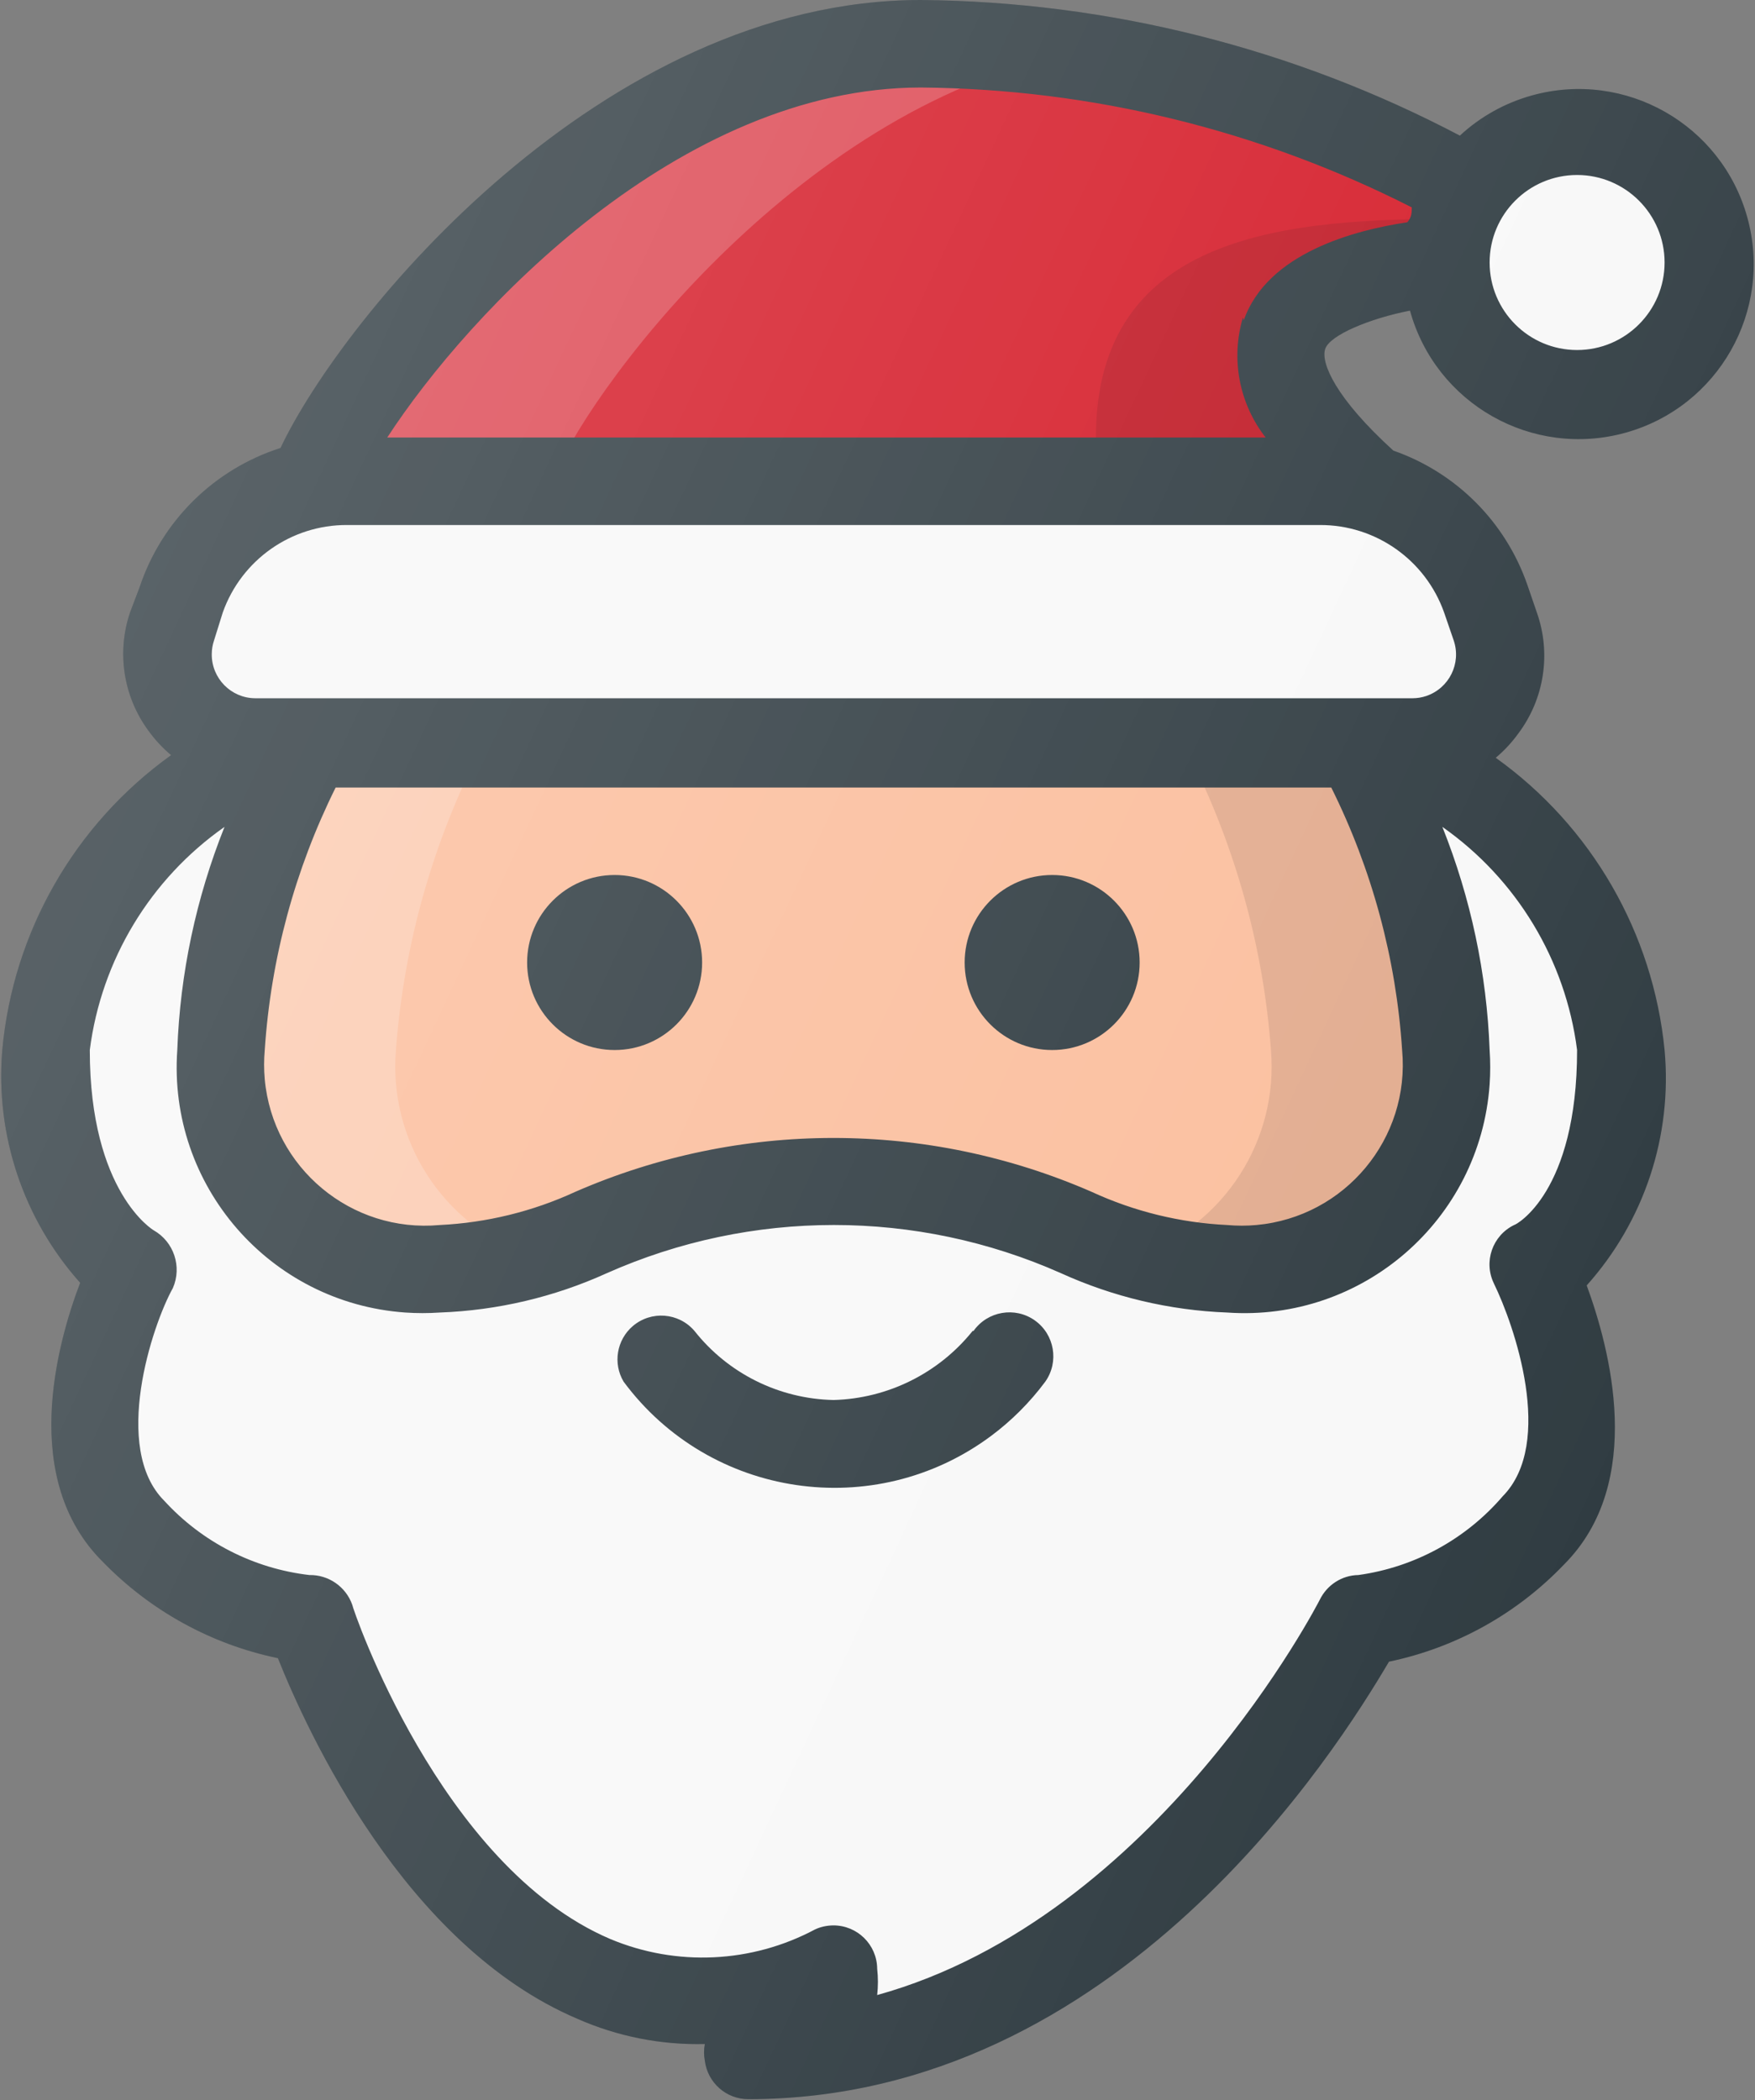
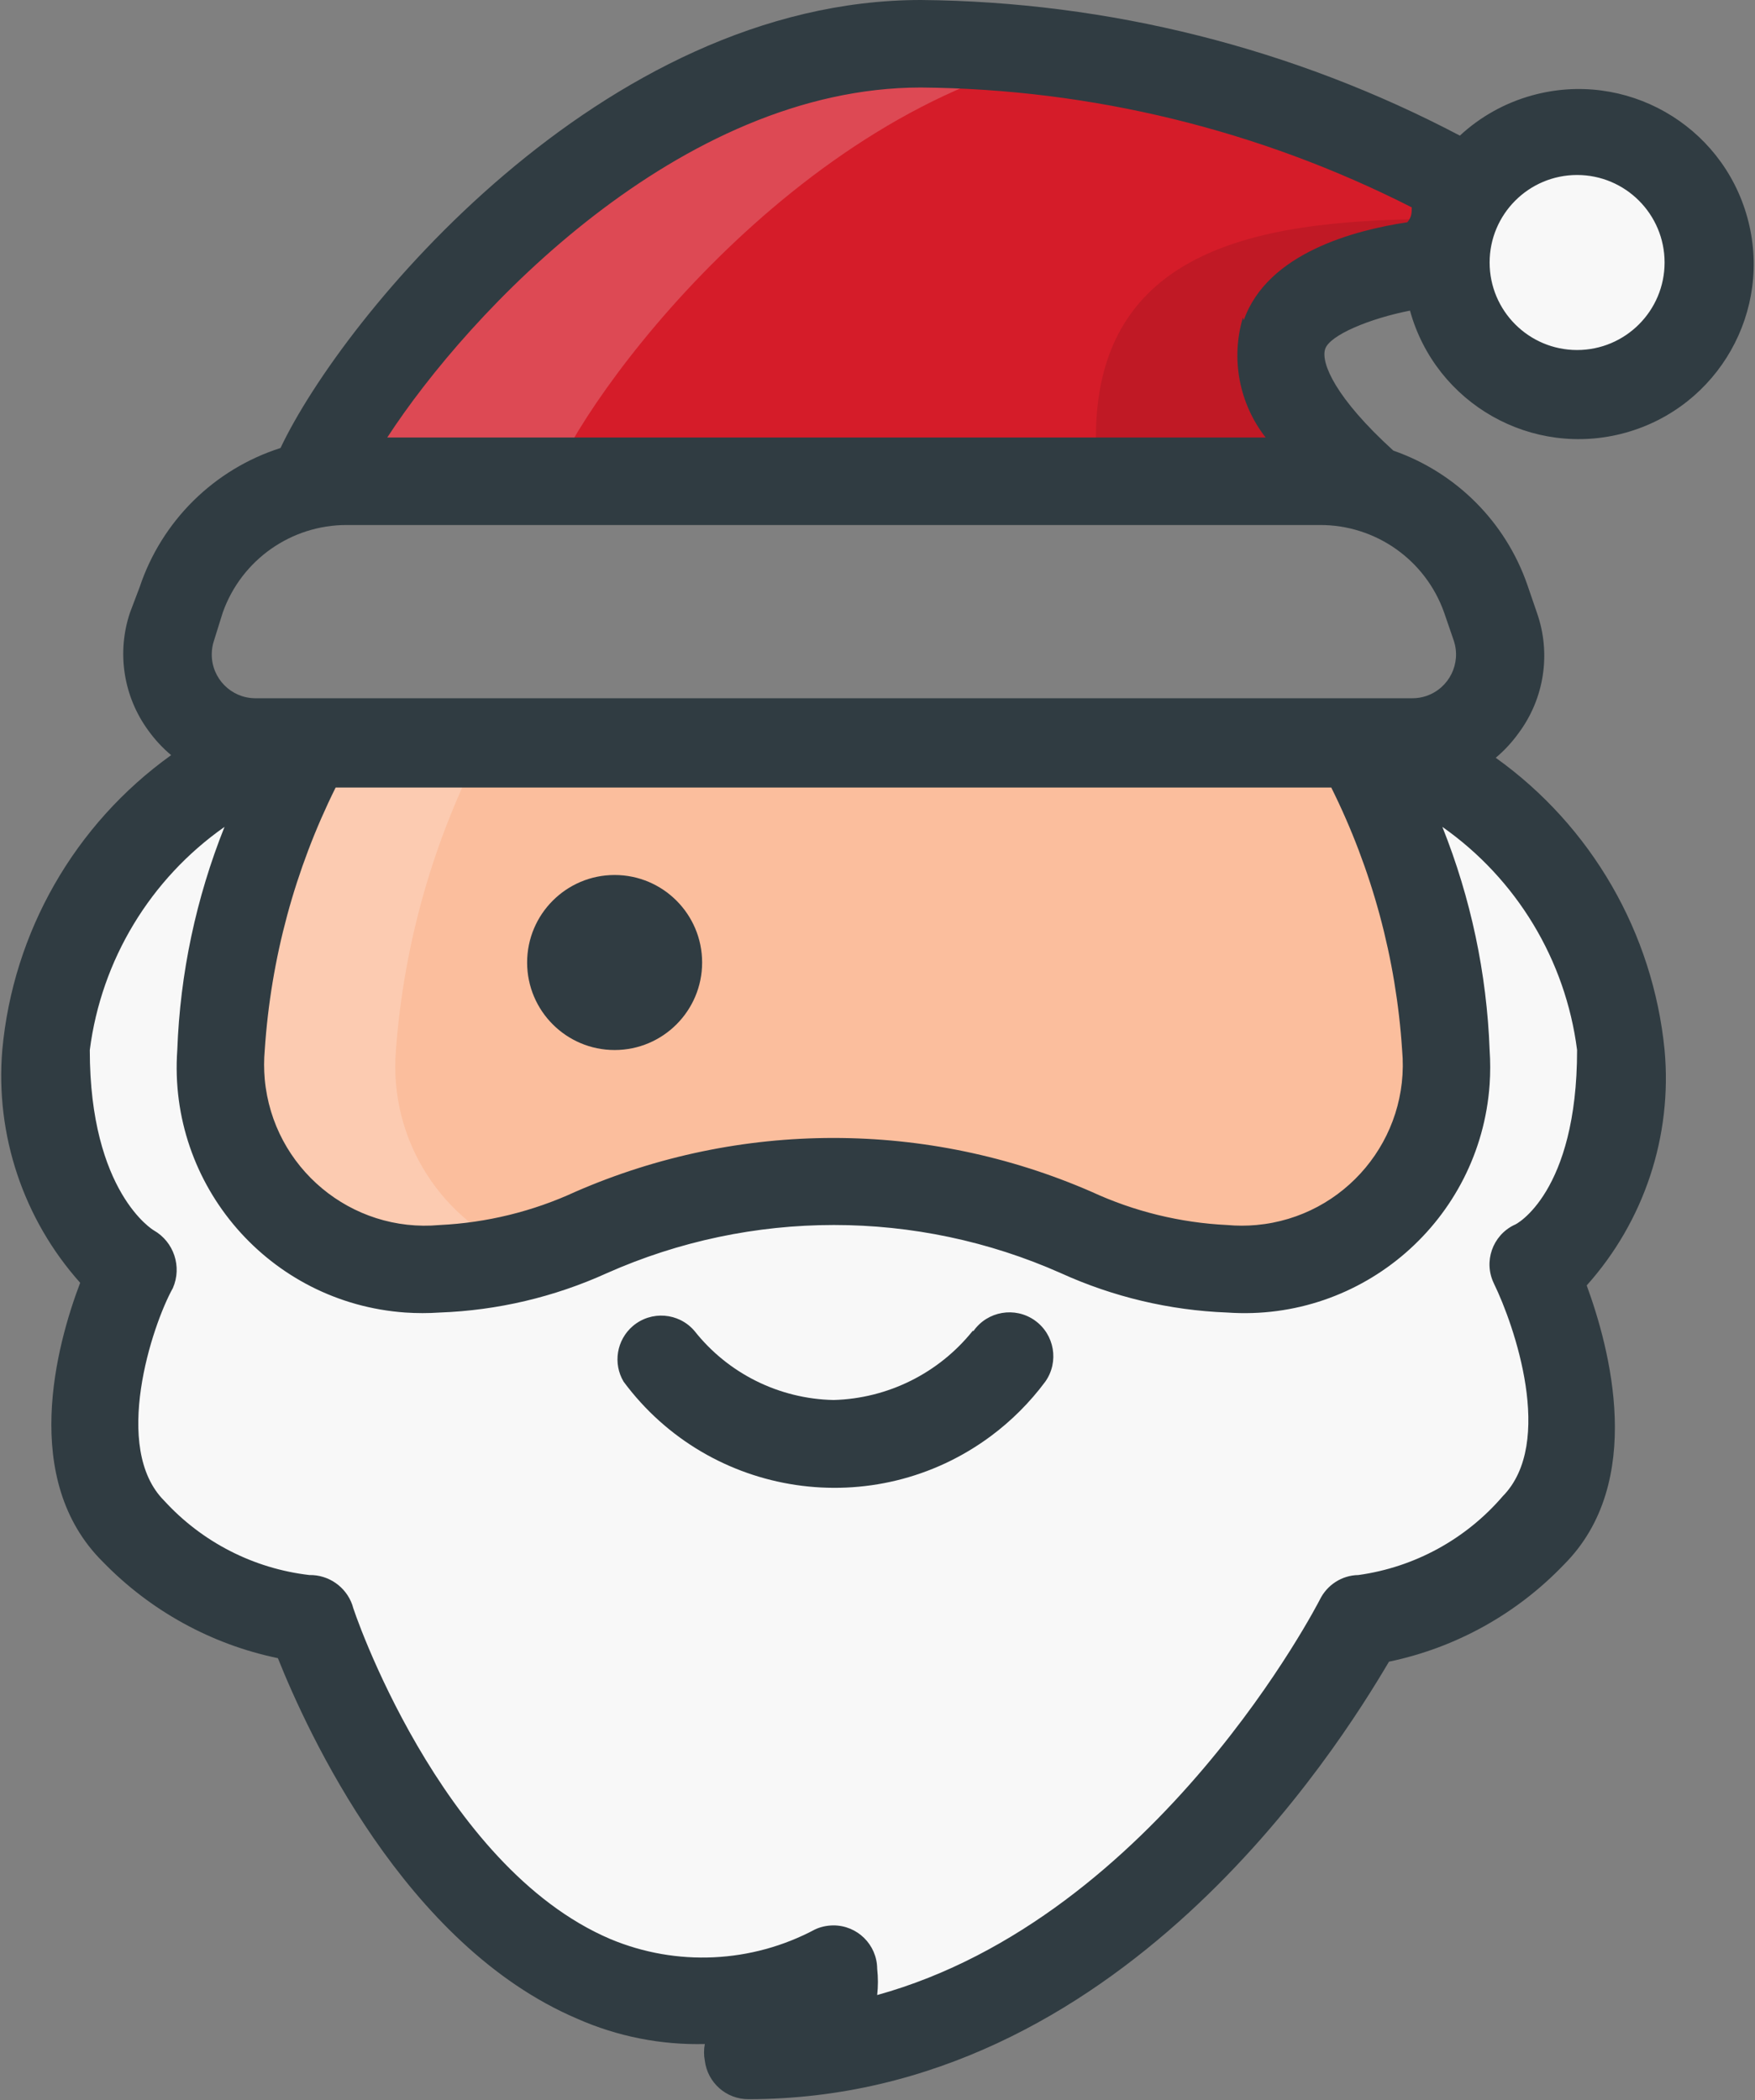
<svg xmlns="http://www.w3.org/2000/svg" width="56" height="67" viewBox="0 0 56 67" fill="none">
  <rect x="0" y="0" width="56" height="67" fill="#808080" stroke="none" />
  <path d="M50.32 12.562C52.633 12.562 54.508 10.688 54.508 8.375C54.508 6.062 52.633 4.188 50.32 4.188C48.008 4.188 46.133 6.062 46.133 8.375C46.133 10.688 48.008 12.562 50.32 12.562Z" fill="#F8F8F8" />
  <path d="M43.651 15.522C36.197 8.85 46.135 8.375 46.135 8.375L46.889 6.058C41.549 3.032 35.524 1.427 29.385 1.396C19.28 1.396 11.072 12.311 9.844 15.354L43.651 15.522Z" fill="#D51C29" />
  <path opacity="0.2" d="M17.577 15.466C18.582 12.674 25.337 3.518 34.047 1.731C32.504 1.513 30.946 1.402 29.385 1.396C19.28 1.396 11.072 12.311 9.844 15.354H43.539L17.577 15.466Z" fill="white" />
-   <path d="M11.075 15.354H42.118C44.567 15.304 46.764 16.853 47.534 19.179L47.841 20.072C48.335 21.532 47.551 23.118 46.091 23.609C45.801 23.707 45.496 23.757 45.189 23.757H8.144C6.603 23.76 5.349 22.515 5.344 20.974C5.344 20.667 5.391 20.363 5.492 20.072L5.659 19.179C6.43 16.853 8.627 15.304 11.075 15.354Z" fill="#F8F8F8" />
  <path d="M51.719 33.5C51.719 27.916 44.74 23.729 44.74 23.729H43.344C44.929 26.761 45.881 30.086 46.135 33.5C46.409 37.081 43.726 40.205 40.142 40.479C39.812 40.504 39.483 40.504 39.156 40.479C35.136 40.479 32.875 37.687 26.594 37.687C20.312 37.687 18.051 40.479 14.031 40.479C10.45 40.753 7.326 38.07 7.052 34.485C7.027 34.156 7.027 33.827 7.052 33.5C7.306 30.086 8.258 26.761 9.844 23.729H8.448C8.448 23.729 1.469 27.916 1.469 33.5C1.469 39.083 4.26 40.479 4.26 40.479C4.26 40.479 1.469 46.062 4.26 48.854C5.715 50.44 7.703 51.434 9.844 51.646C9.844 51.646 15.427 68.061 26.594 62.812C26.594 64.962 23.802 65.604 23.802 65.604C36.42 65.604 43.344 51.646 43.344 51.646C45.485 51.434 47.473 50.44 48.927 48.854C51.719 46.062 48.927 40.479 48.927 40.479C48.927 40.479 51.719 39.083 51.719 33.5Z" fill="#F8F8F8" />
  <path d="M43.342 23.729C44.927 26.761 45.879 30.086 46.133 33.5C46.407 37.081 43.724 40.205 40.14 40.479C39.81 40.504 39.481 40.504 39.154 40.479C35.134 40.479 32.873 37.687 26.592 37.687C20.311 37.687 18.049 40.479 14.029 40.479C10.448 40.753 7.324 38.07 7.05 34.485C7.025 34.156 7.025 33.827 7.05 33.5C7.304 30.086 8.256 26.761 9.842 23.729H43.342Z" fill="#FBBE9D" />
  <path opacity="0.1" d="M46.135 8.375L46.582 6.979C41.194 6.979 34.969 7.37 34.969 13.958C34.98 14.502 35.114 15.036 35.36 15.521H43.735C36.197 8.849 46.135 8.375 46.135 8.375Z" fill="black" />
  <path opacity="0.2" d="M12.634 33.5C12.888 30.086 13.84 26.761 15.425 23.729H9.842C8.256 26.761 7.304 30.086 7.05 33.5C6.777 37.081 9.46 40.205 13.044 40.479C13.374 40.504 13.703 40.504 14.03 40.479C14.976 40.471 15.917 40.32 16.821 40.032C14.113 39.047 12.396 36.373 12.634 33.5Z" fill="white" />
-   <path opacity="0.1" d="M40.555 33.5C40.301 30.086 39.349 26.761 37.763 23.729H43.346C44.932 26.761 45.884 30.086 46.138 33.5C46.412 37.081 43.729 40.205 40.144 40.479C39.815 40.504 39.486 40.504 39.159 40.479C38.212 40.471 37.272 40.32 36.367 40.032C39.075 39.047 40.792 36.373 40.555 33.5Z" fill="black" />
  <path d="M44.991 9.91C45.812 12.883 48.886 14.628 51.859 13.808C54.832 12.987 56.577 9.913 55.756 6.94C54.935 3.967 51.862 2.222 48.889 3.043C48.029 3.28 47.236 3.721 46.583 4.327C41.276 1.535 35.38 0.053 29.386 0C19.196 0 10.933 10.106 8.951 14.293C6.829 14.972 5.16 16.622 4.456 18.732L4.149 19.542C3.719 20.817 3.937 22.224 4.735 23.31C4.945 23.601 5.188 23.863 5.461 24.092C2.385 26.297 0.417 29.731 0.073 33.5C-0.153 36.211 0.746 38.896 2.558 40.926C1.804 42.908 0.632 47.207 3.284 49.831C4.797 51.389 6.74 52.461 8.867 52.902C9.816 55.275 12.915 62.059 18.415 64.404C19.696 64.971 21.089 65.247 22.49 65.213C22.457 65.389 22.457 65.568 22.49 65.744C22.577 66.447 23.177 66.978 23.886 66.972C35.695 66.972 42.674 55.805 44.321 53.014C46.454 52.57 48.4 51.489 49.905 49.915C52.529 47.291 51.356 42.992 50.63 41.01C52.465 38.961 53.366 36.239 53.115 33.5C52.746 29.762 50.784 26.362 47.727 24.176C48.001 23.947 48.244 23.684 48.453 23.394C49.279 22.289 49.5 20.843 49.039 19.542L48.732 18.648C48.034 16.647 46.462 15.075 44.461 14.377C42.618 12.702 42.144 11.585 42.283 11.139C42.423 10.692 43.707 10.162 44.991 9.91ZM50.323 5.583C51.864 5.583 53.115 6.834 53.115 8.375C53.115 9.916 51.864 11.167 50.323 11.167C48.782 11.167 47.532 9.916 47.532 8.375C47.532 6.834 48.782 5.583 50.323 5.583ZM42.479 25.125C43.78 27.738 44.55 30.585 44.74 33.5C45 36.325 42.917 38.824 40.092 39.083C39.779 39.111 39.467 39.111 39.157 39.083C37.66 39.011 36.189 38.651 34.83 38.023C29.578 35.733 23.61 35.733 18.359 38.023C16.999 38.651 15.528 39.011 14.032 39.083C11.207 39.343 8.708 37.26 8.448 34.435C8.42 34.123 8.42 33.81 8.448 33.5C8.641 30.585 9.411 27.741 10.71 25.125H42.479ZM50.323 33.5C50.323 38.05 48.369 39.083 48.313 39.083C47.621 39.421 47.331 40.256 47.669 40.948L47.671 40.954C48.313 42.266 49.626 46.035 47.95 47.737C46.772 49.108 45.134 50.002 43.344 50.25C42.819 50.258 42.348 50.563 42.116 51.032C42.116 51.032 36.951 61.165 27.99 63.65C28.021 63.371 28.021 63.092 27.99 62.812C27.984 62.042 27.354 61.422 26.583 61.428C26.385 61.431 26.187 61.472 26.008 61.556C23.987 62.634 21.589 62.748 19.475 61.863C14.032 59.546 11.24 51.283 11.24 51.199C11.036 50.621 10.483 50.239 9.872 50.25C8.091 50.043 6.447 49.2 5.238 47.877C3.563 46.202 4.847 42.294 5.517 41.093C5.813 40.412 5.548 39.617 4.903 39.251C4.903 39.251 2.865 38.05 2.865 33.5C3.234 30.627 4.794 28.045 7.164 26.381C6.257 28.651 5.746 31.057 5.657 33.5C5.352 37.822 8.61 41.571 12.932 41.875C13.297 41.9 13.666 41.9 14.032 41.875C15.874 41.808 17.686 41.381 19.364 40.619C23.976 38.57 29.241 38.57 33.852 40.619C35.522 41.378 37.323 41.805 39.157 41.875C43.478 42.179 47.227 38.921 47.532 34.6C47.557 34.234 47.557 33.866 47.532 33.5C47.442 31.057 46.931 28.651 46.024 26.381C48.394 28.045 49.955 30.627 50.323 33.5ZM46.08 19.542L46.387 20.435C46.633 21.166 46.242 21.956 45.511 22.205C45.371 22.252 45.223 22.277 45.075 22.277H8.141C7.371 22.272 6.751 21.641 6.757 20.87C6.757 20.723 6.782 20.575 6.829 20.435L7.108 19.542C7.703 17.864 9.291 16.744 11.072 16.75H42.116C43.897 16.744 45.485 17.864 46.08 19.542ZM39.659 10.134C39.268 11.451 39.539 12.875 40.385 13.958H12.357C14.953 9.966 21.681 2.792 29.386 2.792C34.832 2.839 40.192 4.148 45.047 6.616C45.047 6.784 45.047 6.923 44.907 7.091C43.233 7.342 40.441 8.068 39.687 10.217L39.659 10.134Z" fill="#303C42" />
  <path d="M31.037 42.461C29.954 43.812 28.329 44.619 26.598 44.666C24.864 44.63 23.234 43.823 22.159 42.461C21.657 41.875 20.777 41.808 20.191 42.308C19.677 42.749 19.552 43.497 19.898 44.08C22.653 47.796 27.899 48.575 31.615 45.819C32.276 45.328 32.862 44.742 33.354 44.08C33.8 43.449 33.65 42.573 33.019 42.126C32.388 41.679 31.511 41.83 31.065 42.461H31.037Z" fill="#303C42" />
  <path d="M19.612 33.5C21.153 33.5 22.404 32.249 22.404 30.708C22.404 29.167 21.153 27.916 19.612 27.916C18.071 27.916 16.82 29.167 16.82 30.708C16.82 32.249 18.071 33.5 19.612 33.5Z" fill="#303C42" />
-   <path d="M33.573 33.5C35.114 33.5 36.365 32.249 36.365 30.708C36.365 29.167 35.114 27.916 33.573 27.916C32.032 27.916 30.781 29.167 30.781 30.708C30.781 32.249 32.032 33.5 33.573 33.5Z" fill="#303C42" />
-   <path d="M44.991 9.91C45.812 12.883 48.886 14.628 51.859 13.808C54.832 12.987 56.577 9.913 55.756 6.94C54.935 3.967 51.862 2.222 48.889 3.043C48.029 3.28 47.236 3.721 46.583 4.327C41.276 1.535 35.38 0.053 29.386 0C19.196 0 10.933 10.106 8.951 14.293C6.829 14.972 5.16 16.622 4.456 18.732L4.149 19.542C3.719 20.817 3.937 22.224 4.735 23.31C4.945 23.601 5.188 23.863 5.461 24.092C2.385 26.297 0.417 29.731 0.073 33.5C-0.153 36.211 0.746 38.896 2.558 40.926C1.804 42.908 0.632 47.207 3.284 49.831C4.797 51.389 6.74 52.461 8.867 52.902C9.816 55.275 12.915 62.059 18.415 64.404C19.696 64.971 21.089 65.247 22.49 65.213C22.457 65.389 22.457 65.568 22.49 65.744C22.577 66.447 23.177 66.978 23.886 66.972C35.695 66.972 42.674 55.805 44.321 53.014C46.454 52.57 48.4 51.489 49.905 49.915C52.529 47.291 51.356 42.992 50.63 41.01C52.465 38.961 53.366 36.239 53.115 33.5C52.746 29.762 50.784 26.362 47.727 24.176C48.001 23.947 48.244 23.684 48.453 23.394C49.279 22.289 49.5 20.843 49.039 19.542L48.732 18.648C48.034 16.647 46.462 15.075 44.461 14.377C42.618 12.702 42.144 11.585 42.283 11.139C42.423 10.692 43.707 10.162 44.991 9.91Z" fill="url(#paint0_linear_2_358)" />
  <defs>
    <linearGradient id="paint0_linear_2_358" x1="4.136" y1="19.311" x2="53.738" y2="42.437" gradientUnits="userSpaceOnUse">
      <stop stop-color="white" stop-opacity="0.2" />
      <stop offset="1" stop-color="white" stop-opacity="0" />
    </linearGradient>
  </defs>
</svg>